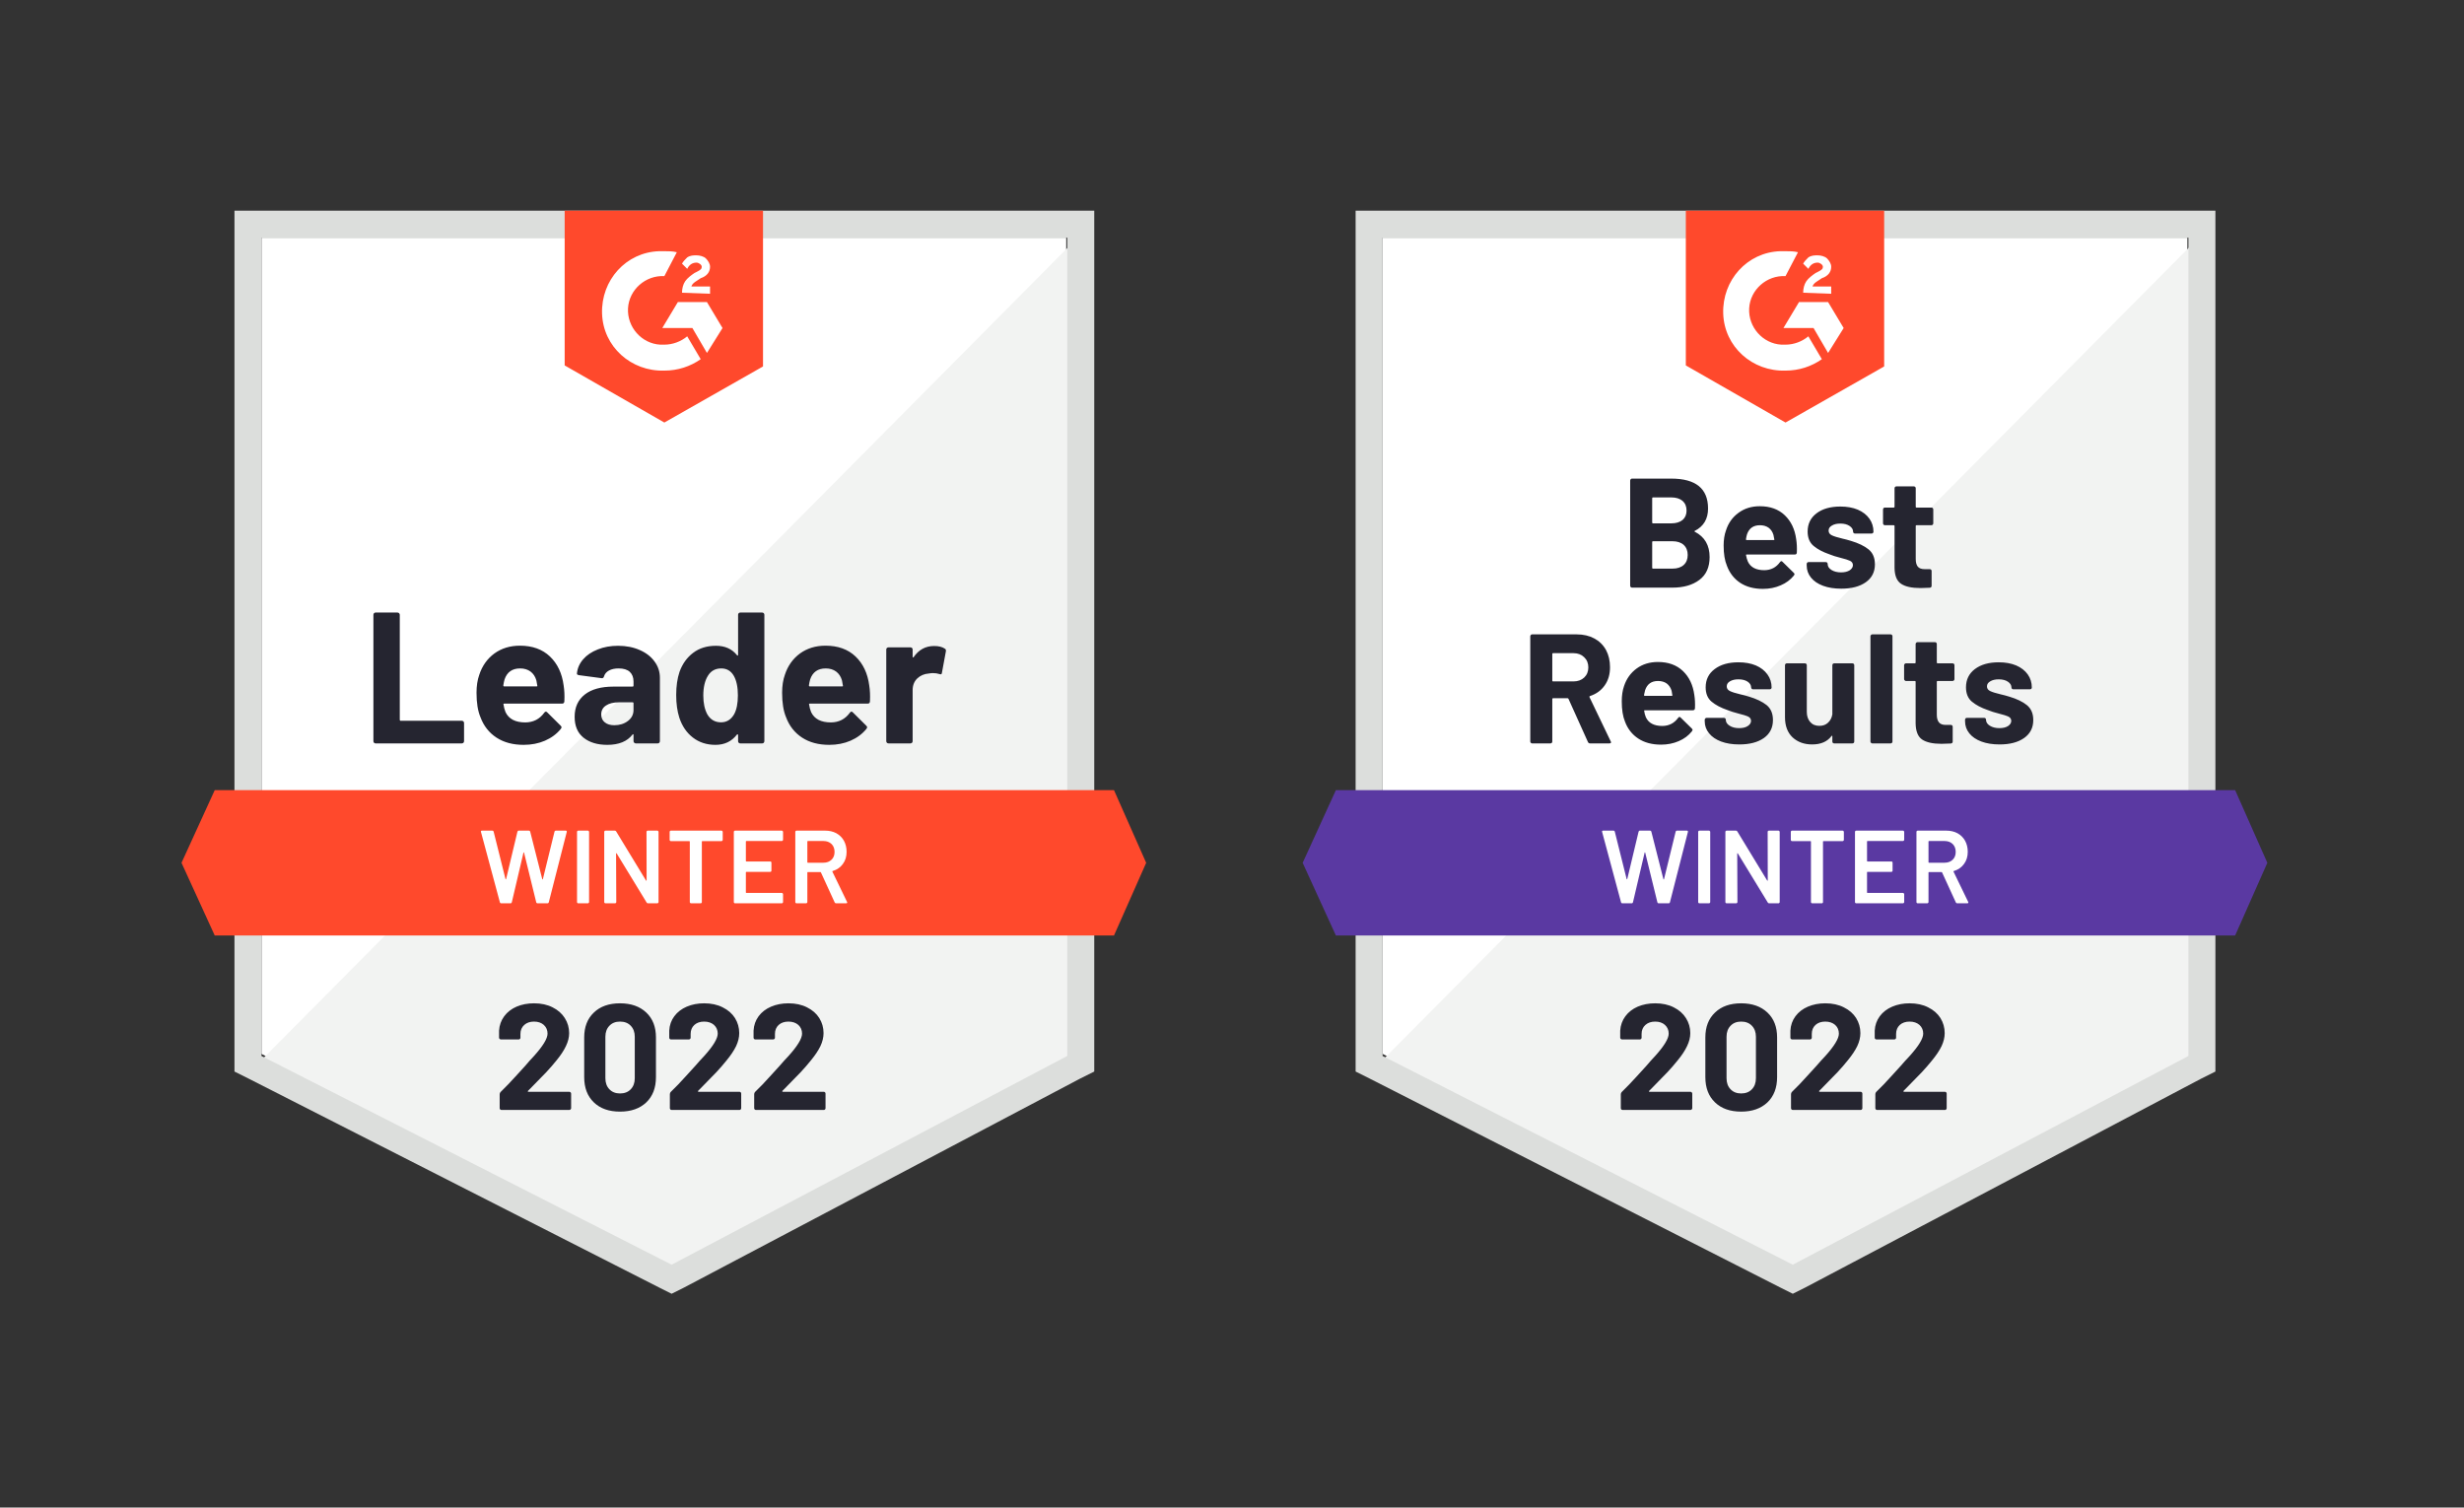
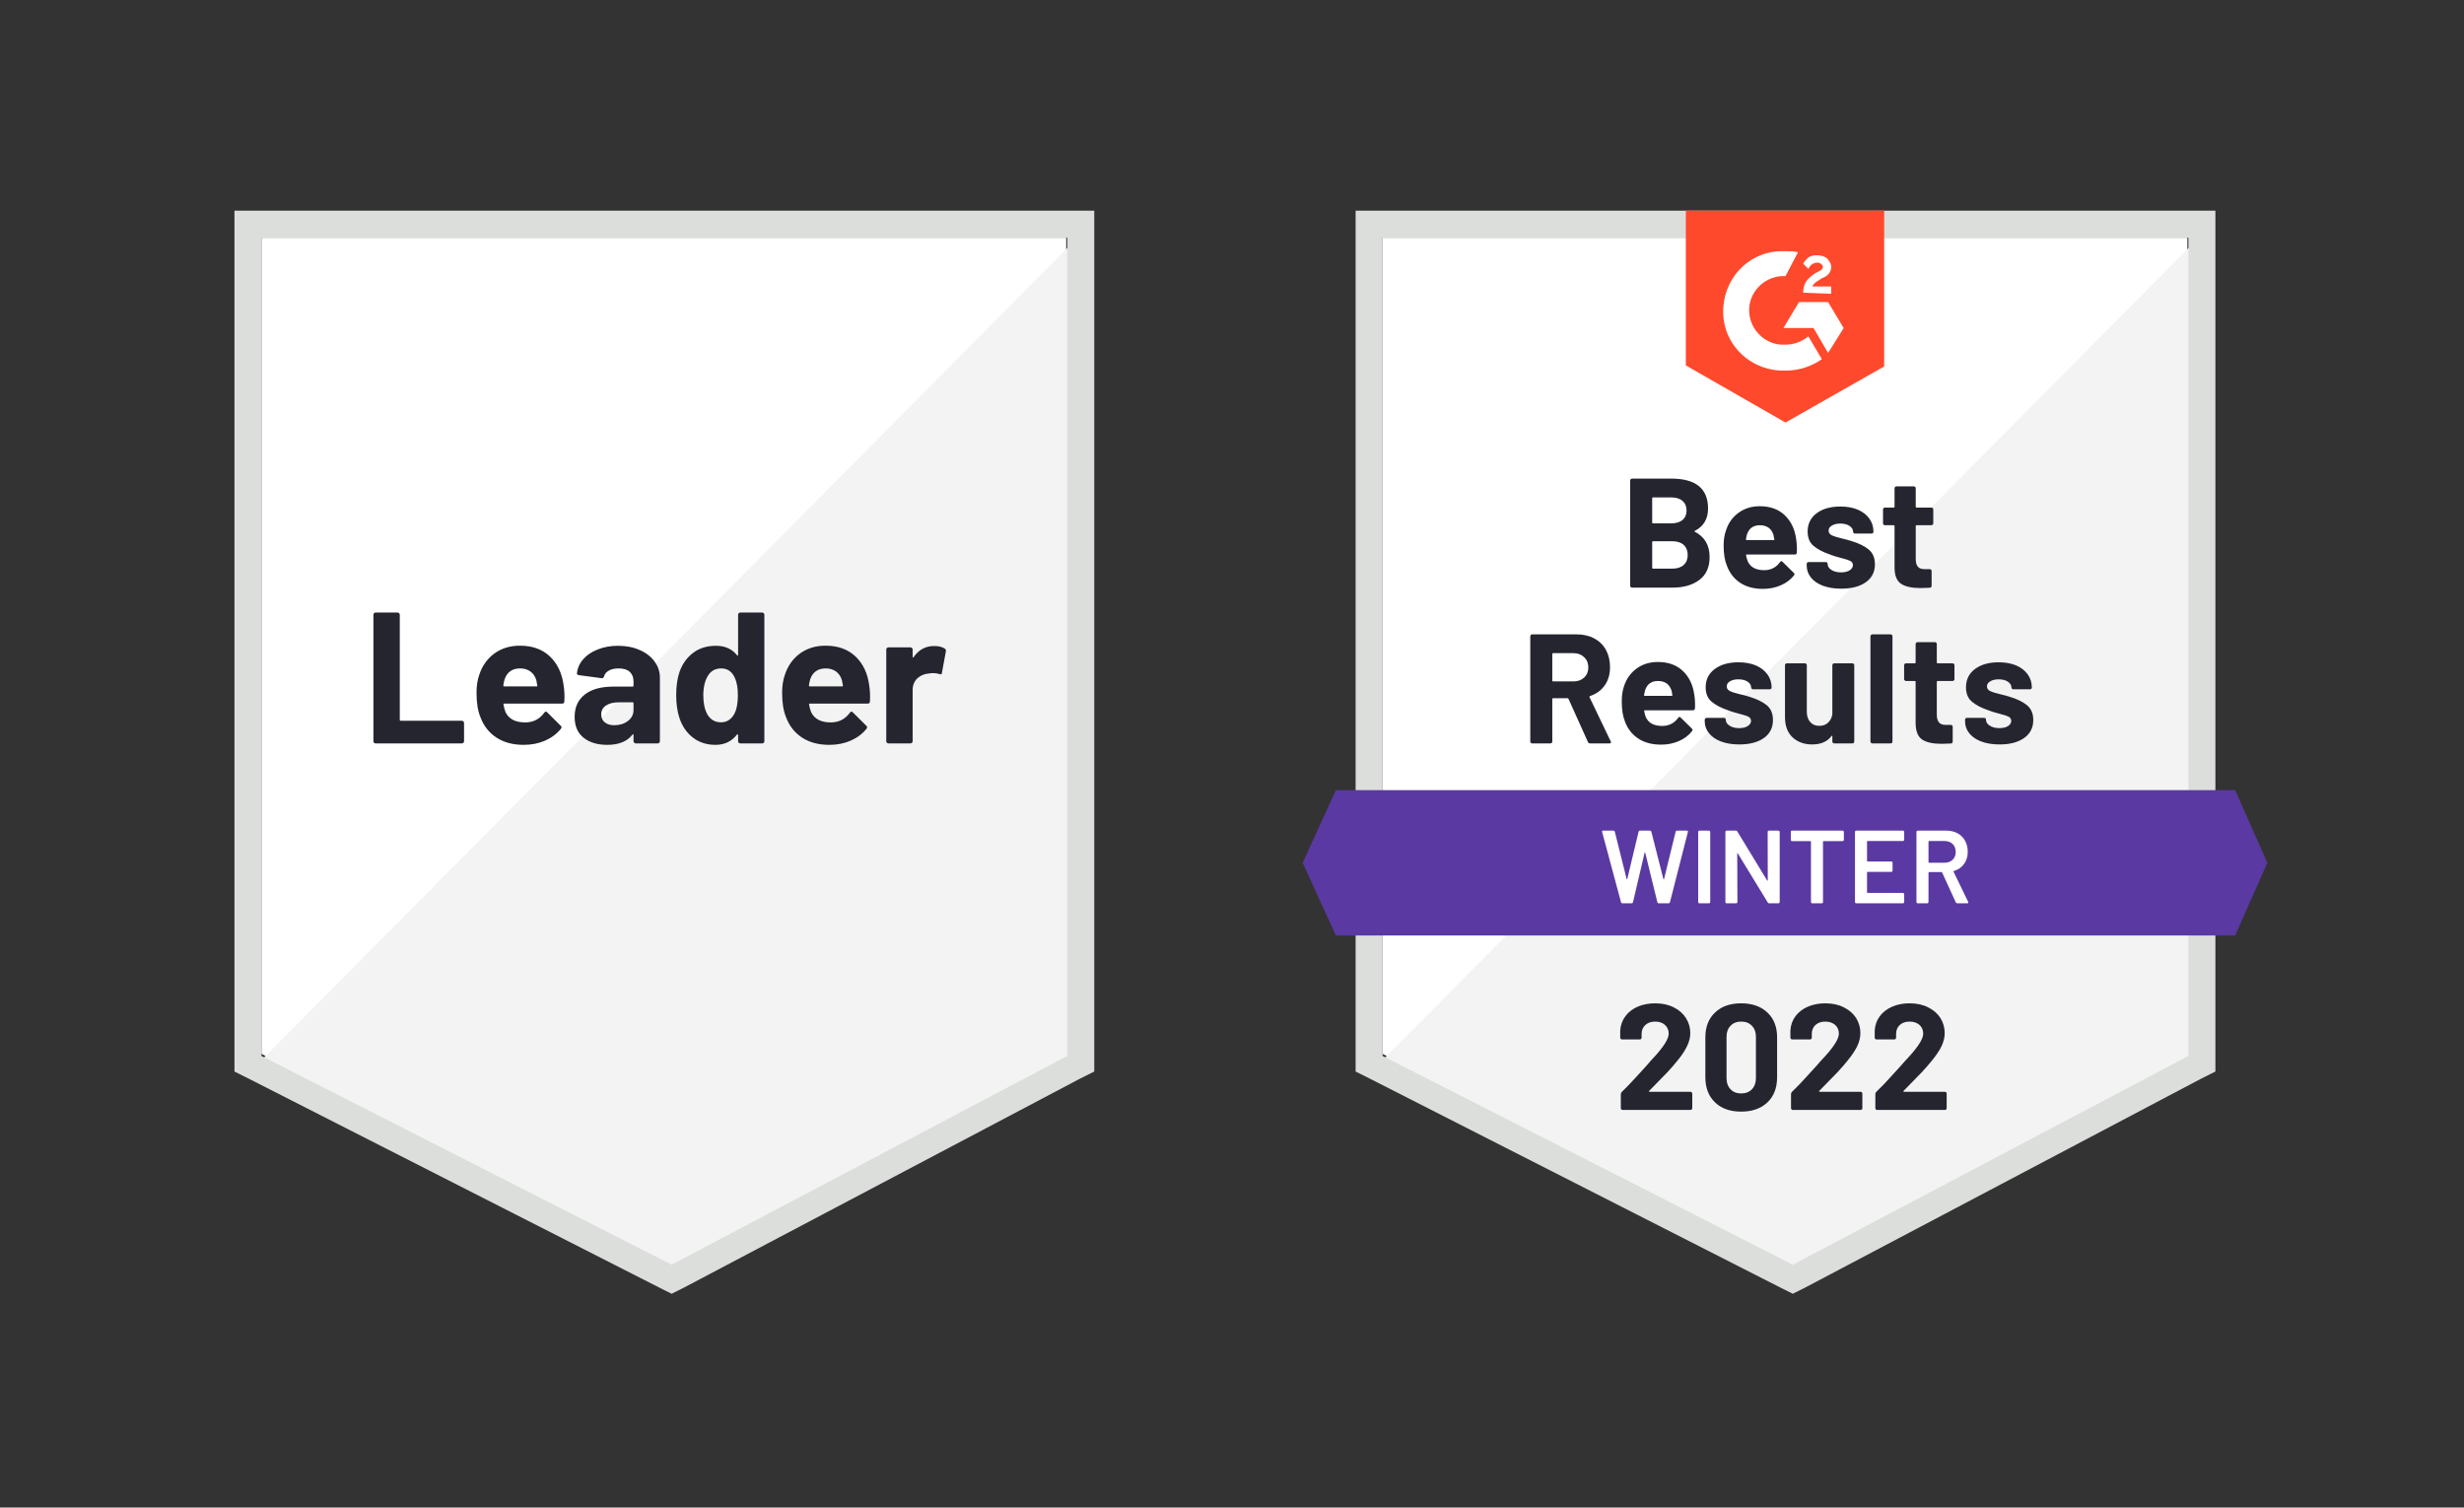
<svg xmlns="http://www.w3.org/2000/svg" width="389" height="238" viewBox="0 0 389 238" fill="none">
  <rect x="0" y="0" width="389" height="238" fill="#333333" stroke="none" />
  <path d="M41.279 166.377L106.033 199.328L168.328 166.377V37.525H41.279V166.377Z" fill="white" />
  <path d="M169.639 38.016L39.967 168.672L107.18 201.951L169.639 169.984V38.016Z" fill="#F2F3F2" />
  <path d="M37.016 80.475V169.164L39.312 170.311L104.066 203.262L106.033 204.246L108 203.262L170.459 170.311L172.754 169.164V33.262H37.016V80.475ZM41.279 166.705V37.525H168.492V166.705L106.033 199.656L41.279 166.705Z" fill="#DCDEDC" />
-   <path d="M104.885 39.656C105.541 39.656 106.197 39.656 106.852 39.82L104.885 43.59C101.934 43.426 99.311 45.721 99.147 48.672C98.984 51.623 101.279 54.246 104.23 54.41H104.885C106.197 54.41 107.508 53.918 108.492 53.098L110.623 56.705C108.984 57.852 107.016 58.508 104.885 58.508C99.639 58.672 95.213 54.738 95.049 49.492C94.885 44.246 98.82 39.82 104.066 39.656H104.885V39.656ZM111.607 47.688L114.066 51.787L111.607 55.721L109.311 51.787H104.557L107.016 47.688H111.607ZM107.672 46.213C107.672 45.557 107.836 44.902 108.164 44.41C108.492 43.918 109.148 43.426 109.639 43.098L109.967 42.934C110.623 42.606 110.787 42.443 110.787 42.115C110.787 41.787 110.295 41.459 109.967 41.459C109.311 41.459 108.82 41.787 108.492 42.443L107.672 41.623C107.836 41.295 108.164 40.967 108.492 40.639C108.984 40.311 109.475 40.311 109.967 40.311C110.459 40.311 111.115 40.475 111.443 40.803C111.77 41.131 112.098 41.623 112.098 42.115C112.098 42.934 111.607 43.59 110.623 43.918L110.131 44.246C109.639 44.574 109.311 44.738 109.148 45.23H112.098V46.377L107.672 46.213V46.213ZM104.885 66.705L120.459 57.852V33.262H89.147V57.688L104.885 66.705ZM175.869 124.738H33.902L28.656 136.213L33.902 147.688H175.869L180.951 136.213L175.869 124.738Z" fill="#FF492C" />
  <path d="M59.295 117.361C59.197 117.361 59.115 117.328 59.049 117.262C58.984 117.186 58.951 117.098 58.951 117V97.066C58.951 96.967 58.984 96.88 59.049 96.803C59.115 96.738 59.197 96.705 59.295 96.705H62.754C62.852 96.705 62.934 96.738 63 96.803C63.077 96.88 63.115 96.967 63.115 97.066V113.639C63.115 113.738 63.164 113.787 63.262 113.787H72.902C73 113.787 73.087 113.82 73.164 113.885C73.23 113.962 73.262 114.049 73.262 114.148V117C73.262 117.098 73.23 117.186 73.164 117.262C73.087 117.328 73 117.361 72.902 117.361H59.295V117.361ZM88.984 108.213C89.104 108.956 89.142 109.792 89.098 110.721C89.087 110.962 88.962 111.082 88.721 111.082H79.607C79.486 111.082 79.448 111.131 79.492 111.229C79.546 111.623 79.65 112.016 79.803 112.41C80.317 113.503 81.361 114.049 82.934 114.049C84.191 114.038 85.186 113.53 85.918 112.525C85.995 112.404 86.082 112.344 86.18 112.344C86.246 112.344 86.317 112.382 86.393 112.459L88.508 114.557C88.607 114.656 88.656 114.743 88.656 114.82C88.656 114.863 88.618 114.945 88.541 115.066C87.896 115.863 87.06 116.486 86.033 116.934C85.016 117.372 83.896 117.59 82.672 117.59C80.978 117.59 79.546 117.208 78.377 116.443C77.208 115.678 76.366 114.607 75.853 113.229C75.437 112.246 75.23 110.956 75.23 109.361C75.23 108.279 75.377 107.328 75.672 106.508C76.131 105.109 76.924 103.995 78.049 103.164C79.186 102.344 80.53 101.934 82.082 101.934C84.049 101.934 85.628 102.503 86.82 103.639C88.011 104.776 88.732 106.301 88.984 108.213V108.213ZM82.115 105.525C80.869 105.525 80.049 106.104 79.656 107.262C79.579 107.525 79.514 107.842 79.459 108.213C79.459 108.311 79.508 108.361 79.607 108.361H84.705C84.825 108.361 84.863 108.311 84.82 108.213C84.721 107.645 84.672 107.372 84.672 107.393C84.497 106.803 84.191 106.344 83.754 106.016C83.306 105.689 82.76 105.525 82.115 105.525V105.525ZM97.574 101.951C98.853 101.951 99.995 102.175 101 102.623C102.005 103.06 102.787 103.667 103.344 104.443C103.902 105.208 104.18 106.06 104.18 107V117C104.18 117.098 104.148 117.186 104.082 117.262C104.016 117.328 103.934 117.361 103.836 117.361H100.377C100.279 117.361 100.197 117.328 100.131 117.262C100.055 117.186 100.016 117.098 100.016 117V116.033C100.016 115.978 100 115.94 99.967 115.918C99.924 115.896 99.885 115.913 99.853 115.967C99.022 117.049 97.694 117.59 95.869 117.59C94.328 117.59 93.087 117.219 92.147 116.475C91.197 115.732 90.721 114.628 90.721 113.164C90.721 111.656 91.257 110.481 92.328 109.639C93.388 108.809 94.902 108.393 96.869 108.393H99.869C99.967 108.393 100.016 108.344 100.016 108.246V107.59C100.016 106.945 99.82 106.437 99.426 106.066C99.033 105.705 98.443 105.525 97.656 105.525C97.055 105.525 96.552 105.634 96.147 105.852C95.743 106.071 95.481 106.377 95.361 106.77C95.306 106.989 95.18 107.087 94.984 107.066L91.41 106.59C91.169 106.546 91.06 106.459 91.082 106.328C91.159 105.497 91.486 104.749 92.066 104.082C92.645 103.415 93.415 102.896 94.377 102.525C95.328 102.142 96.393 101.951 97.574 101.951V101.951ZM96.984 114.492C97.825 114.492 98.541 114.268 99.131 113.82C99.721 113.372 100.016 112.792 100.016 112.082V111.016C100.016 110.918 99.967 110.869 99.869 110.869H97.754C96.869 110.869 96.175 111.038 95.672 111.377C95.169 111.705 94.918 112.175 94.918 112.787C94.918 113.322 95.104 113.738 95.475 114.033C95.847 114.339 96.35 114.492 96.984 114.492ZM116.525 97.066C116.525 96.967 116.557 96.88 116.623 96.803C116.689 96.738 116.77 96.705 116.869 96.705H120.328C120.426 96.705 120.508 96.738 120.574 96.803C120.639 96.88 120.672 96.967 120.672 97.066V117C120.672 117.098 120.639 117.186 120.574 117.262C120.508 117.328 120.426 117.361 120.328 117.361H116.869C116.77 117.361 116.689 117.328 116.623 117.262C116.557 117.186 116.525 117.098 116.525 117V116.033C116.525 115.978 116.503 115.945 116.459 115.934C116.415 115.923 116.377 115.934 116.344 115.967C115.514 117.049 114.383 117.59 112.951 117.59C111.574 117.59 110.388 117.208 109.393 116.443C108.399 115.678 107.683 114.628 107.246 113.295C106.918 112.268 106.754 111.076 106.754 109.721C106.754 108.322 106.929 107.104 107.279 106.066C107.738 104.798 108.454 103.798 109.426 103.066C110.399 102.322 111.601 101.951 113.033 101.951C114.454 101.951 115.557 102.443 116.344 103.426C116.377 103.492 116.415 103.514 116.459 103.492C116.503 103.47 116.525 103.432 116.525 103.377V97.066V97.066ZM115.902 112.754C116.295 112.033 116.492 111.038 116.492 109.77C116.492 108.459 116.273 107.426 115.836 106.672C115.388 105.907 114.732 105.525 113.869 105.525C112.94 105.525 112.24 105.907 111.77 106.672C111.279 107.448 111.033 108.492 111.033 109.803C111.033 110.984 111.24 111.967 111.656 112.754C112.148 113.607 112.874 114.033 113.836 114.033C114.721 114.033 115.41 113.607 115.902 112.754V112.754ZM137.23 108.213C137.35 108.956 137.388 109.792 137.344 110.721C137.333 110.962 137.208 111.082 136.967 111.082H127.852C127.732 111.082 127.694 111.131 127.738 111.229C127.792 111.623 127.896 112.016 128.049 112.41C128.563 113.503 129.607 114.049 131.18 114.049C132.437 114.038 133.432 113.53 134.164 112.525C134.24 112.404 134.328 112.344 134.426 112.344C134.492 112.344 134.563 112.382 134.639 112.459L136.754 114.557C136.852 114.656 136.902 114.743 136.902 114.82C136.902 114.863 136.863 114.945 136.787 115.066C136.142 115.863 135.306 116.486 134.279 116.934C133.262 117.372 132.142 117.59 130.918 117.59C129.224 117.59 127.792 117.208 126.623 116.443C125.454 115.678 124.612 114.607 124.098 113.229C123.683 112.246 123.475 110.956 123.475 109.361C123.475 108.279 123.623 107.328 123.918 106.508C124.377 105.109 125.169 103.995 126.295 103.164C127.432 102.344 128.776 101.934 130.328 101.934C132.295 101.934 133.874 102.503 135.066 103.639C136.257 104.776 136.978 106.301 137.23 108.213V108.213ZM130.361 105.525C129.115 105.525 128.295 106.104 127.902 107.262C127.825 107.525 127.76 107.842 127.705 108.213C127.705 108.311 127.754 108.361 127.852 108.361H132.951C133.071 108.361 133.109 108.311 133.066 108.213C132.967 107.645 132.918 107.372 132.918 107.393C132.743 106.803 132.437 106.344 132 106.016C131.552 105.689 131.005 105.525 130.361 105.525ZM147.475 101.984C148.186 101.984 148.743 102.12 149.148 102.393C149.311 102.481 149.372 102.628 149.328 102.836L148.705 106.213C148.694 106.443 148.557 106.508 148.295 106.41C148 106.311 147.656 106.262 147.262 106.262C147.109 106.262 146.896 106.284 146.623 106.328C145.913 106.382 145.311 106.639 144.82 107.098C144.328 107.568 144.082 108.186 144.082 108.951V117C144.082 117.098 144.049 117.186 143.984 117.262C143.907 117.328 143.82 117.361 143.721 117.361H140.279C140.18 117.361 140.093 117.328 140.016 117.262C139.951 117.186 139.918 117.098 139.918 117V102.541C139.918 102.443 139.951 102.361 140.016 102.295C140.093 102.229 140.18 102.197 140.279 102.197H143.721C143.82 102.197 143.907 102.229 143.984 102.295C144.049 102.361 144.082 102.443 144.082 102.541V103.672C144.082 103.727 144.098 103.765 144.131 103.787C144.175 103.809 144.208 103.798 144.23 103.754C145.038 102.574 146.12 101.984 147.475 101.984V101.984Z" fill="#252530" />
-   <path d="M79.147 142.607C79.027 142.607 78.951 142.552 78.918 142.443L75.934 131.344L75.918 131.279C75.918 131.18 75.978 131.131 76.098 131.131H77.705C77.825 131.131 77.902 131.186 77.934 131.295L79.803 138.77C79.814 138.803 79.831 138.82 79.853 138.82C79.874 138.82 79.891 138.803 79.902 138.77L81.689 131.295C81.721 131.186 81.792 131.131 81.902 131.131H83.475C83.596 131.131 83.672 131.186 83.705 131.295L85.607 138.787C85.618 138.82 85.634 138.836 85.656 138.836C85.678 138.836 85.694 138.82 85.705 138.787L87.541 131.295C87.574 131.186 87.65 131.131 87.77 131.131H89.295C89.448 131.131 89.508 131.202 89.475 131.344L86.639 142.443C86.607 142.552 86.53 142.607 86.41 142.607H84.885C84.765 142.607 84.689 142.552 84.656 142.443L82.738 134.623C82.727 134.59 82.71 134.568 82.689 134.557C82.667 134.557 82.65 134.579 82.639 134.623L80.803 142.443C80.77 142.552 80.7 142.607 80.59 142.607H79.147V142.607ZM91.295 142.607C91.24 142.607 91.191 142.585 91.147 142.541C91.115 142.508 91.098 142.464 91.098 142.41V131.328C91.098 131.273 91.115 131.23 91.147 131.197C91.191 131.153 91.24 131.131 91.295 131.131H92.803C92.858 131.131 92.902 131.153 92.934 131.197C92.978 131.23 93 131.273 93 131.328V142.41C93 142.464 92.978 142.508 92.934 142.541C92.902 142.585 92.858 142.607 92.803 142.607H91.295ZM102.066 131.328C102.066 131.273 102.082 131.23 102.115 131.197C102.158 131.153 102.208 131.131 102.262 131.131H103.77C103.825 131.131 103.869 131.153 103.902 131.197C103.945 131.23 103.967 131.273 103.967 131.328V142.41C103.967 142.464 103.945 142.508 103.902 142.541C103.869 142.585 103.825 142.607 103.77 142.607H102.311C102.202 142.607 102.126 142.563 102.082 142.475L97.361 134.738C97.339 134.705 97.317 134.689 97.295 134.689C97.273 134.699 97.262 134.727 97.262 134.771L97.295 142.41C97.295 142.464 97.273 142.508 97.23 142.541C97.197 142.585 97.153 142.607 97.098 142.607H95.59C95.535 142.607 95.486 142.585 95.443 142.541C95.41 142.508 95.393 142.464 95.393 142.41V131.328C95.393 131.273 95.41 131.23 95.443 131.197C95.486 131.153 95.535 131.131 95.59 131.131H97.049C97.159 131.131 97.235 131.175 97.279 131.262L101.984 139C102.005 139.033 102.027 139.044 102.049 139.033C102.071 139.033 102.082 139.011 102.082 138.967L102.066 131.328V131.328ZM113.902 131.131C113.956 131.131 114 131.153 114.033 131.197C114.076 131.23 114.098 131.273 114.098 131.328V132.59C114.098 132.645 114.076 132.689 114.033 132.721C114 132.765 113.956 132.787 113.902 132.787H110.885C110.831 132.787 110.803 132.814 110.803 132.869V142.41C110.803 142.464 110.787 142.508 110.754 142.541C110.71 142.585 110.661 142.607 110.607 142.607H109.098C109.044 142.607 109 142.585 108.967 142.541C108.923 142.508 108.902 142.464 108.902 142.41V132.869C108.902 132.814 108.874 132.787 108.82 132.787H105.918C105.863 132.787 105.814 132.765 105.77 132.721C105.738 132.689 105.721 132.645 105.721 132.59V131.328C105.721 131.273 105.738 131.23 105.77 131.197C105.814 131.153 105.863 131.131 105.918 131.131H113.902V131.131ZM123.623 132.574C123.623 132.628 123.601 132.672 123.557 132.705C123.525 132.749 123.481 132.771 123.426 132.771H117.836C117.781 132.771 117.754 132.798 117.754 132.852V135.918C117.754 135.973 117.781 136 117.836 136H121.59C121.645 136 121.694 136.016 121.738 136.049C121.77 136.093 121.787 136.142 121.787 136.197V137.443C121.787 137.497 121.77 137.546 121.738 137.59C121.694 137.623 121.645 137.639 121.59 137.639H117.836C117.781 137.639 117.754 137.667 117.754 137.721V140.885C117.754 140.94 117.781 140.967 117.836 140.967H123.426C123.481 140.967 123.525 140.989 123.557 141.033C123.601 141.066 123.623 141.109 123.623 141.164V142.41C123.623 142.464 123.601 142.508 123.557 142.541C123.525 142.585 123.481 142.607 123.426 142.607H116.049C115.995 142.607 115.945 142.585 115.902 142.541C115.869 142.508 115.852 142.464 115.852 142.41V131.328C115.852 131.273 115.869 131.23 115.902 131.197C115.945 131.153 115.995 131.131 116.049 131.131H123.426C123.481 131.131 123.525 131.153 123.557 131.197C123.601 131.23 123.623 131.273 123.623 131.328V132.574V132.574ZM132 142.607C131.891 142.607 131.814 142.557 131.77 142.459L129.607 137.738C129.585 137.694 129.552 137.672 129.508 137.672H127.541C127.486 137.672 127.459 137.699 127.459 137.754V142.41C127.459 142.464 127.437 142.508 127.393 142.541C127.361 142.585 127.317 142.607 127.262 142.607H125.754C125.699 142.607 125.65 142.585 125.607 142.541C125.574 142.508 125.557 142.464 125.557 142.41V131.328C125.557 131.273 125.574 131.23 125.607 131.197C125.65 131.153 125.699 131.131 125.754 131.131H130.262C130.929 131.131 131.519 131.268 132.033 131.541C132.546 131.825 132.945 132.219 133.23 132.721C133.514 133.235 133.656 133.82 133.656 134.475C133.656 135.23 133.459 135.869 133.066 136.393C132.683 136.929 132.148 137.301 131.459 137.508C131.437 137.508 131.421 137.519 131.41 137.541C131.399 137.563 131.399 137.585 131.41 137.607L133.721 142.377C133.743 142.421 133.754 142.454 133.754 142.475C133.754 142.563 133.694 142.607 133.574 142.607H132V142.607ZM127.541 132.771C127.486 132.771 127.459 132.798 127.459 132.852V136.115C127.459 136.169 127.486 136.197 127.541 136.197H130C130.525 136.197 130.951 136.038 131.279 135.721C131.596 135.415 131.754 135.005 131.754 134.492C131.754 133.978 131.596 133.563 131.279 133.246C130.951 132.929 130.525 132.771 130 132.771H127.541V132.771Z" fill="white" />
-   <path d="M83.361 172.213C83.328 172.246 83.317 172.279 83.328 172.311C83.35 172.344 83.382 172.361 83.426 172.361H89.869C89.945 172.361 90.011 172.388 90.066 172.443C90.131 172.497 90.164 172.563 90.164 172.639V174.951C90.164 175.027 90.131 175.093 90.066 175.148C90.011 175.202 89.945 175.23 89.869 175.23H79.18C79.093 175.23 79.022 175.202 78.967 175.148C78.913 175.093 78.885 175.027 78.885 174.951V172.754C78.885 172.612 78.934 172.492 79.033 172.393C79.809 171.639 80.601 170.814 81.41 169.918C82.219 169.022 82.727 168.464 82.934 168.246C83.372 167.721 83.82 167.219 84.279 166.738C85.721 165.142 86.443 163.956 86.443 163.18C86.443 162.623 86.246 162.164 85.853 161.803C85.459 161.454 84.945 161.279 84.311 161.279C83.678 161.279 83.164 161.454 82.77 161.803C82.366 162.164 82.164 162.639 82.164 163.23V163.82C82.164 163.896 82.137 163.962 82.082 164.016C82.027 164.071 81.962 164.098 81.885 164.098H79.082C79.005 164.098 78.94 164.071 78.885 164.016C78.82 163.962 78.787 163.896 78.787 163.82V162.705C78.841 161.852 79.115 161.093 79.607 160.426C80.098 159.77 80.749 159.268 81.557 158.918C82.377 158.568 83.295 158.393 84.311 158.393C85.437 158.393 86.415 158.607 87.246 159.033C88.076 159.448 88.716 160.011 89.164 160.721C89.623 161.443 89.853 162.235 89.853 163.098C89.853 163.765 89.683 164.448 89.344 165.148C89.016 165.847 88.519 166.601 87.853 167.41C87.361 168.022 86.831 168.634 86.262 169.246C85.694 169.847 84.847 170.716 83.721 171.852L83.361 172.213V172.213ZM97.885 175.492C96.137 175.492 94.76 175.005 93.754 174.033C92.738 173.06 92.23 171.732 92.23 170.049V163.77C92.23 162.12 92.738 160.814 93.754 159.852C94.76 158.88 96.137 158.393 97.885 158.393C99.623 158.393 101.005 158.88 102.033 159.852C103.049 160.814 103.557 162.12 103.557 163.77V170.049C103.557 171.732 103.049 173.06 102.033 174.033C101.005 175.005 99.623 175.492 97.885 175.492ZM97.885 172.623C98.596 172.623 99.159 172.404 99.574 171.967C100 171.53 100.213 170.945 100.213 170.213V163.672C100.213 162.951 100 162.372 99.574 161.934C99.159 161.497 98.596 161.279 97.885 161.279C97.186 161.279 96.628 161.497 96.213 161.934C95.787 162.372 95.574 162.951 95.574 163.672V170.213C95.574 170.945 95.787 171.53 96.213 171.967C96.628 172.404 97.186 172.623 97.885 172.623ZM110.213 172.213C110.18 172.246 110.175 172.279 110.197 172.311C110.208 172.344 110.24 172.361 110.295 172.361H116.738C116.814 172.361 116.88 172.388 116.934 172.443C116.989 172.497 117.016 172.563 117.016 172.639V174.951C117.016 175.027 116.989 175.093 116.934 175.148C116.88 175.202 116.814 175.23 116.738 175.23H106.033C105.956 175.23 105.891 175.202 105.836 175.148C105.781 175.093 105.754 175.027 105.754 174.951V172.754C105.754 172.612 105.798 172.492 105.885 172.393C106.672 171.639 107.464 170.814 108.262 169.918C109.071 169.022 109.579 168.464 109.787 168.246C110.235 167.721 110.689 167.219 111.148 166.738C112.59 165.142 113.311 163.956 113.311 163.18C113.311 162.623 113.115 162.164 112.721 161.803C112.317 161.454 111.798 161.279 111.164 161.279C110.53 161.279 110.016 161.454 109.623 161.803C109.23 162.164 109.033 162.639 109.033 163.23V163.82C109.033 163.896 109.005 163.962 108.951 164.016C108.896 164.071 108.825 164.098 108.738 164.098H105.934C105.858 164.098 105.792 164.071 105.738 164.016C105.683 163.962 105.656 163.896 105.656 163.82V162.705C105.699 161.852 105.967 161.093 106.459 160.426C106.951 159.77 107.607 159.268 108.426 158.918C109.246 158.568 110.158 158.393 111.164 158.393C112.29 158.393 113.268 158.607 114.098 159.033C114.94 159.448 115.585 160.011 116.033 160.721C116.481 161.443 116.705 162.235 116.705 163.098C116.705 163.765 116.541 164.448 116.213 165.148C115.874 165.847 115.372 166.601 114.705 167.41C114.213 168.022 113.683 168.634 113.115 169.246C112.546 169.847 111.699 170.716 110.574 171.852L110.213 172.213V172.213ZM123.525 172.213C123.492 172.246 123.486 172.279 123.508 172.311C123.519 172.344 123.552 172.361 123.607 172.361H130.049C130.126 172.361 130.191 172.388 130.246 172.443C130.301 172.497 130.328 172.563 130.328 172.639V174.951C130.328 175.027 130.301 175.093 130.246 175.148C130.191 175.202 130.126 175.23 130.049 175.23H119.344C119.268 175.23 119.202 175.202 119.148 175.148C119.093 175.093 119.066 175.027 119.066 174.951V172.754C119.066 172.612 119.109 172.492 119.197 172.393C119.984 171.639 120.776 170.814 121.574 169.918C122.383 169.022 122.891 168.464 123.098 168.246C123.546 167.721 124 167.219 124.459 166.738C125.902 165.142 126.623 163.956 126.623 163.18C126.623 162.623 126.426 162.164 126.033 161.803C125.628 161.454 125.109 161.279 124.475 161.279C123.842 161.279 123.328 161.454 122.934 161.803C122.541 162.164 122.344 162.639 122.344 163.23V163.82C122.344 163.896 122.317 163.962 122.262 164.016C122.208 164.071 122.137 164.098 122.049 164.098H119.246C119.169 164.098 119.104 164.071 119.049 164.016C118.995 163.962 118.967 163.896 118.967 163.82V162.705C119.011 161.852 119.279 161.093 119.77 160.426C120.262 159.77 120.918 159.268 121.738 158.918C122.557 158.568 123.47 158.393 124.475 158.393C125.601 158.393 126.579 158.607 127.41 159.033C128.251 159.448 128.896 160.011 129.344 160.721C129.792 161.443 130.016 162.235 130.016 163.098C130.016 163.765 129.852 164.448 129.525 165.148C129.186 165.847 128.683 166.601 128.016 167.41C127.525 168.022 126.995 168.634 126.426 169.246C125.858 169.847 125.011 170.716 123.885 171.852L123.525 172.213V172.213Z" fill="#252530" />
  <path d="M218.279 166.377L283.033 199.328L345.328 166.377V37.525H218.279V166.377Z" fill="white" />
  <path d="M346.639 38.016L216.967 168.672L284.18 201.951L346.639 169.984V38.016Z" fill="#F2F3F2" />
  <path d="M214.016 80.475V169.164L216.311 170.311L281.066 203.262L283.033 204.246L285 203.262L347.459 170.311L349.754 169.164V33.262H214.016V80.475ZM218.279 166.705V37.525H345.492V166.705L283.033 199.656L218.279 166.705Z" fill="#DCDEDC" />
  <path d="M281.885 39.656C282.541 39.656 283.197 39.656 283.852 39.82L281.885 43.59C278.934 43.426 276.311 45.721 276.148 48.672C275.984 51.623 278.279 54.246 281.23 54.41H281.885C283.197 54.41 284.508 53.918 285.492 53.098L287.623 56.705C285.984 57.852 284.016 58.508 281.885 58.508C276.639 58.672 272.213 54.738 272.049 49.492C271.885 44.246 275.82 39.82 281.066 39.656H281.885V39.656ZM288.607 47.688L291.066 51.787L288.607 55.721L286.311 51.787H281.557L284.016 47.688H288.607ZM284.672 46.213C284.672 45.557 284.836 44.902 285.164 44.41C285.492 43.918 286.148 43.426 286.639 43.098L286.967 42.934C287.623 42.606 287.787 42.443 287.787 42.115C287.787 41.787 287.295 41.459 286.967 41.459C286.311 41.459 285.82 41.787 285.492 42.443L284.672 41.623C284.836 41.295 285.164 40.967 285.492 40.639C285.984 40.311 286.475 40.311 286.967 40.311C287.459 40.311 288.115 40.475 288.443 40.803C288.77 41.131 289.098 41.623 289.098 42.115C289.098 42.934 288.607 43.59 287.623 43.918L287.131 44.246C286.639 44.574 286.311 44.738 286.148 45.23H289.098V46.377L284.672 46.213V46.213ZM281.885 66.705L297.459 57.852V33.262H266.148V57.688L281.885 66.705Z" fill="#FF492C" />
  <path d="M352.869 124.738H210.902L205.656 136.213L210.902 147.689H352.869L357.951 136.213L352.869 124.738Z" fill="#5A39A2" />
  <path d="M251.033 117.361C250.869 117.361 250.754 117.284 250.689 117.131L247.623 110.328C247.59 110.262 247.541 110.23 247.475 110.23H245.18C245.104 110.23 245.066 110.273 245.066 110.361V117.066C245.066 117.153 245.038 117.224 244.984 117.279C244.918 117.333 244.847 117.361 244.77 117.361H241.885C241.809 117.361 241.743 117.333 241.689 117.279C241.623 117.224 241.59 117.153 241.59 117.066V100.443C241.59 100.366 241.623 100.295 241.689 100.23C241.743 100.175 241.809 100.148 241.885 100.148H248.918C249.967 100.148 250.891 100.361 251.689 100.787C252.486 101.213 253.104 101.82 253.541 102.607C253.967 103.393 254.18 104.306 254.18 105.344C254.18 106.459 253.902 107.41 253.344 108.197C252.787 108.995 252.011 109.557 251.016 109.885C250.929 109.918 250.902 109.973 250.934 110.049L254.279 117.016C254.322 117.082 254.344 117.131 254.344 117.164C254.344 117.295 254.251 117.361 254.066 117.361H251.033V117.361ZM245.18 103.115C245.104 103.115 245.066 103.158 245.066 103.246V107.459C245.066 107.536 245.104 107.574 245.18 107.574H248.41C249.098 107.574 249.661 107.372 250.098 106.967C250.536 106.552 250.754 106.016 250.754 105.361C250.754 104.705 250.536 104.169 250.098 103.754C249.661 103.328 249.098 103.115 248.41 103.115H245.18V103.115ZM267.492 109.738C267.59 110.361 267.623 111.055 267.59 111.82C267.568 112.027 267.459 112.131 267.262 112.131H259.672C259.574 112.131 259.541 112.169 259.574 112.246C259.617 112.574 259.705 112.902 259.836 113.23C260.262 114.148 261.131 114.607 262.443 114.607C263.492 114.596 264.322 114.169 264.934 113.328C265 113.23 265.071 113.18 265.148 113.18C265.202 113.18 265.262 113.213 265.328 113.279L267.098 115.016C267.175 115.104 267.213 115.18 267.213 115.246C267.213 115.279 267.18 115.344 267.115 115.443C266.579 116.12 265.885 116.639 265.033 117C264.18 117.372 263.246 117.557 262.23 117.557C260.82 117.557 259.628 117.24 258.656 116.607C257.672 115.962 256.967 115.066 256.541 113.918C256.202 113.098 256.033 112.027 256.033 110.705C256.033 109.798 256.153 109 256.393 108.311C256.776 107.153 257.437 106.23 258.377 105.541C259.317 104.852 260.437 104.508 261.738 104.508C263.377 104.508 264.694 104.984 265.689 105.934C266.683 106.885 267.284 108.153 267.492 109.738V109.738ZM261.754 107.508C260.727 107.508 260.049 107.989 259.721 108.951C259.656 109.169 259.596 109.432 259.541 109.738C259.541 109.814 259.585 109.852 259.672 109.852H263.918C264.016 109.852 264.049 109.814 264.016 109.738C263.94 109.268 263.902 109.038 263.902 109.049C263.749 108.557 263.492 108.175 263.131 107.902C262.76 107.639 262.301 107.508 261.754 107.508V107.508ZM274.59 117.525C273.497 117.525 272.541 117.372 271.721 117.066C270.902 116.76 270.268 116.328 269.82 115.77C269.361 115.213 269.131 114.579 269.131 113.869V113.623C269.131 113.546 269.164 113.475 269.23 113.41C269.284 113.355 269.35 113.328 269.426 113.328H272.164C272.24 113.328 272.311 113.355 272.377 113.41C272.432 113.475 272.459 113.546 272.459 113.623V113.639C272.459 114.011 272.661 114.322 273.066 114.574C273.459 114.825 273.962 114.951 274.574 114.951C275.131 114.951 275.579 114.842 275.918 114.623C276.268 114.393 276.443 114.12 276.443 113.803C276.443 113.508 276.295 113.284 276 113.131C275.705 112.989 275.219 112.836 274.541 112.672C273.776 112.475 273.169 112.284 272.721 112.098C271.672 111.738 270.836 111.295 270.213 110.77C269.59 110.246 269.279 109.492 269.279 108.508C269.279 107.295 269.754 106.333 270.705 105.623C271.645 104.913 272.891 104.557 274.443 104.557C275.492 104.557 276.41 104.721 277.197 105.049C277.984 105.388 278.596 105.863 279.033 106.475C279.47 107.076 279.689 107.765 279.689 108.541C279.689 108.617 279.661 108.683 279.607 108.738C279.541 108.792 279.47 108.82 279.393 108.82H276.754C276.678 108.82 276.612 108.792 276.557 108.738C276.492 108.683 276.459 108.617 276.459 108.541C276.459 108.18 276.279 107.874 275.918 107.623C275.546 107.372 275.055 107.246 274.443 107.246C273.907 107.246 273.464 107.35 273.115 107.557C272.776 107.754 272.607 108.022 272.607 108.361C272.607 108.689 272.776 108.934 273.115 109.098C273.443 109.262 274 109.437 274.787 109.623L275.41 109.77C275.639 109.825 275.885 109.896 276.148 109.984C277.306 110.333 278.224 110.776 278.902 111.311C279.568 111.858 279.902 112.645 279.902 113.672C279.902 114.885 279.426 115.831 278.475 116.508C277.514 117.186 276.219 117.525 274.59 117.525V117.525ZM289.279 105.016C289.279 104.94 289.306 104.869 289.361 104.803C289.415 104.749 289.486 104.721 289.574 104.721H292.443C292.53 104.721 292.601 104.749 292.656 104.803C292.71 104.869 292.738 104.94 292.738 105.016V117.066C292.738 117.153 292.71 117.224 292.656 117.279C292.601 117.333 292.53 117.361 292.443 117.361H289.574C289.486 117.361 289.415 117.333 289.361 117.279C289.306 117.224 289.279 117.153 289.279 117.066V116.23C289.279 116.186 289.262 116.158 289.23 116.148C289.197 116.137 289.164 116.158 289.131 116.213C288.475 117.087 287.459 117.525 286.082 117.525C284.836 117.525 283.809 117.153 283 116.41C282.202 115.656 281.803 114.596 281.803 113.23V105.016C281.803 104.94 281.831 104.869 281.885 104.803C281.94 104.749 282.011 104.721 282.098 104.721H284.951C285.027 104.721 285.098 104.749 285.164 104.803C285.219 104.869 285.246 104.94 285.246 105.016V112.377C285.246 113.033 285.421 113.563 285.77 113.967C286.12 114.383 286.607 114.59 287.23 114.59C287.798 114.59 288.257 114.421 288.607 114.082C288.967 113.743 289.191 113.306 289.279 112.77V105.016V105.016ZM295.59 117.361C295.514 117.361 295.448 117.333 295.393 117.279C295.328 117.224 295.295 117.153 295.295 117.066V100.443C295.295 100.366 295.328 100.295 295.393 100.23C295.448 100.175 295.514 100.148 295.59 100.148H298.475C298.552 100.148 298.623 100.175 298.689 100.23C298.743 100.295 298.77 100.366 298.77 100.443V117.066C298.77 117.153 298.743 117.224 298.689 117.279C298.623 117.333 298.552 117.361 298.475 117.361H295.59ZM308.557 107.213C308.557 107.29 308.53 107.355 308.475 107.41C308.41 107.475 308.339 107.508 308.262 107.508H305.902C305.814 107.508 305.77 107.546 305.77 107.623V112.836C305.77 113.372 305.885 113.776 306.115 114.049C306.333 114.311 306.689 114.443 307.18 114.443H307.984C308.071 114.443 308.142 114.47 308.197 114.525C308.251 114.579 308.279 114.65 308.279 114.738V117.066C308.279 117.251 308.18 117.355 307.984 117.377C307.295 117.41 306.803 117.426 306.508 117.426C305.153 117.426 304.137 117.202 303.459 116.754C302.792 116.306 302.448 115.459 302.426 114.213V107.623C302.426 107.546 302.388 107.508 302.311 107.508H300.902C300.825 107.508 300.76 107.475 300.705 107.41C300.639 107.355 300.607 107.29 300.607 107.213V105.016C300.607 104.94 300.639 104.869 300.705 104.803C300.76 104.749 300.825 104.721 300.902 104.721H302.311C302.388 104.721 302.426 104.678 302.426 104.59V101.672C302.426 101.596 302.459 101.525 302.525 101.459C302.579 101.404 302.645 101.377 302.721 101.377H305.475C305.563 101.377 305.634 101.404 305.689 101.459C305.743 101.525 305.77 101.596 305.77 101.672V104.59C305.77 104.678 305.814 104.721 305.902 104.721H308.262C308.339 104.721 308.41 104.749 308.475 104.803C308.53 104.869 308.557 104.94 308.557 105.016V107.213V107.213ZM315.689 117.525C314.585 117.525 313.623 117.372 312.803 117.066C311.984 116.76 311.35 116.328 310.902 115.77C310.454 115.213 310.23 114.579 310.23 113.869V113.623C310.23 113.546 310.257 113.475 310.311 113.41C310.366 113.355 310.437 113.328 310.525 113.328H313.246C313.333 113.328 313.404 113.355 313.459 113.41C313.514 113.475 313.541 113.546 313.541 113.623V113.639C313.541 114.011 313.743 114.322 314.148 114.574C314.552 114.825 315.055 114.951 315.656 114.951C316.213 114.951 316.667 114.842 317.016 114.623C317.355 114.393 317.525 114.12 317.525 113.803C317.525 113.508 317.377 113.284 317.082 113.131C316.787 112.989 316.306 112.836 315.639 112.672C314.863 112.475 314.257 112.284 313.82 112.098C312.77 111.738 311.934 111.295 311.311 110.77C310.689 110.246 310.377 109.492 310.377 108.508C310.377 107.295 310.847 106.333 311.787 105.623C312.727 104.913 313.978 104.557 315.541 104.557C316.59 104.557 317.508 104.721 318.295 105.049C319.082 105.388 319.694 105.863 320.131 106.475C320.557 107.076 320.77 107.765 320.77 108.541C320.77 108.617 320.743 108.683 320.689 108.738C320.634 108.792 320.563 108.82 320.475 108.82H317.852C317.765 108.82 317.694 108.792 317.639 108.738C317.585 108.683 317.557 108.617 317.557 108.541C317.557 108.18 317.372 107.874 317 107.623C316.628 107.372 316.142 107.246 315.541 107.246C314.995 107.246 314.552 107.35 314.213 107.557C313.863 107.754 313.689 108.022 313.689 108.361C313.689 108.689 313.858 108.934 314.197 109.098C314.536 109.262 315.098 109.437 315.885 109.623C316.06 109.667 316.262 109.716 316.492 109.77C316.721 109.825 316.967 109.896 317.23 109.984C318.399 110.333 319.317 110.776 319.984 111.311C320.661 111.858 321 112.645 321 113.672C321 114.885 320.519 115.831 319.557 116.508C318.596 117.186 317.306 117.525 315.689 117.525V117.525ZM267.574 83.803C267.475 83.847 267.475 83.896 267.574 83.951C269.126 84.749 269.902 86.082 269.902 87.951C269.902 89.546 269.361 90.749 268.279 91.557C267.197 92.366 265.781 92.77 264.033 92.77H257.656C257.579 92.77 257.514 92.743 257.459 92.689C257.393 92.634 257.361 92.563 257.361 92.475V75.853C257.361 75.776 257.393 75.705 257.459 75.639C257.514 75.585 257.579 75.557 257.656 75.557H263.836C267.716 75.557 269.656 77.131 269.656 80.279C269.656 81.918 268.962 83.093 267.574 83.803ZM260.951 78.525C260.874 78.525 260.836 78.568 260.836 78.656V82.492C260.836 82.579 260.874 82.623 260.951 82.623H263.836C264.601 82.623 265.202 82.443 265.639 82.082C266.055 81.721 266.262 81.23 266.262 80.607C266.262 79.962 266.055 79.454 265.639 79.082C265.202 78.71 264.601 78.525 263.836 78.525H260.951ZM264.033 89.77C264.787 89.77 265.377 89.579 265.803 89.197C266.23 88.814 266.443 88.284 266.443 87.607C266.443 86.94 266.23 86.41 265.803 86.016C265.377 85.634 264.776 85.443 264 85.443H260.951C260.874 85.443 260.836 85.486 260.836 85.574V89.639C260.836 89.727 260.874 89.77 260.951 89.77H264.033V89.77ZM283.574 85.147C283.672 85.77 283.705 86.465 283.672 87.23C283.661 87.437 283.557 87.541 283.361 87.541H275.754C275.656 87.541 275.623 87.579 275.656 87.656C275.71 87.984 275.803 88.311 275.934 88.639C276.361 89.557 277.23 90.016 278.541 90.016C279.59 90.005 280.415 89.579 281.016 88.738C281.082 88.639 281.158 88.59 281.246 88.59C281.29 88.59 281.344 88.623 281.41 88.689L283.18 90.426C283.268 90.514 283.311 90.59 283.311 90.656C283.311 90.689 283.279 90.754 283.213 90.853C282.667 91.53 281.967 92.049 281.115 92.41C280.273 92.781 279.339 92.967 278.311 92.967C276.902 92.967 275.71 92.65 274.738 92.016C273.765 91.372 273.066 90.475 272.639 89.328C272.29 88.508 272.115 87.437 272.115 86.115C272.115 85.208 272.24 84.41 272.492 83.721C272.863 82.563 273.525 81.639 274.475 80.951C275.415 80.262 276.53 79.918 277.82 79.918C279.459 79.918 280.776 80.393 281.77 81.344C282.765 82.295 283.366 83.563 283.574 85.147V85.147ZM277.852 82.918C276.814 82.918 276.131 83.399 275.803 84.361C275.738 84.579 275.683 84.841 275.639 85.147C275.639 85.224 275.678 85.262 275.754 85.262H280.016C280.115 85.262 280.148 85.224 280.115 85.147C280.027 84.678 279.984 84.448 279.984 84.459C279.842 83.967 279.585 83.585 279.213 83.311C278.842 83.049 278.388 82.918 277.852 82.918V82.918ZM290.689 92.934C289.585 92.934 288.623 92.781 287.803 92.475C286.984 92.169 286.35 91.738 285.902 91.18C285.454 90.623 285.23 89.989 285.23 89.279V89.033C285.23 88.956 285.257 88.885 285.311 88.82C285.366 88.765 285.437 88.738 285.525 88.738H288.246C288.333 88.738 288.404 88.765 288.459 88.82C288.514 88.885 288.541 88.956 288.541 89.033V89.049C288.541 89.421 288.743 89.732 289.148 89.984C289.552 90.235 290.055 90.361 290.656 90.361C291.213 90.361 291.667 90.251 292.016 90.033C292.355 89.803 292.525 89.53 292.525 89.213C292.525 88.918 292.377 88.694 292.082 88.541C291.787 88.399 291.306 88.246 290.639 88.082C289.863 87.885 289.257 87.694 288.82 87.508C287.77 87.147 286.934 86.705 286.311 86.18C285.689 85.656 285.377 84.902 285.377 83.918C285.377 82.705 285.847 81.743 286.787 81.033C287.727 80.322 288.978 79.967 290.541 79.967C291.59 79.967 292.508 80.131 293.295 80.459C294.082 80.798 294.694 81.273 295.131 81.885C295.557 82.486 295.77 83.175 295.77 83.951C295.77 84.027 295.743 84.093 295.689 84.147C295.634 84.202 295.563 84.23 295.475 84.23H292.852C292.765 84.23 292.694 84.202 292.639 84.147C292.585 84.093 292.557 84.027 292.557 83.951C292.557 83.59 292.372 83.284 292 83.033C291.628 82.781 291.142 82.656 290.541 82.656C289.995 82.656 289.552 82.76 289.213 82.967C288.863 83.164 288.689 83.432 288.689 83.77C288.689 84.098 288.858 84.344 289.197 84.508C289.536 84.672 290.098 84.847 290.885 85.033C291.06 85.076 291.262 85.126 291.492 85.18C291.721 85.235 291.967 85.306 292.23 85.393C293.399 85.743 294.317 86.186 294.984 86.721C295.661 87.268 296 88.055 296 89.082C296 90.295 295.519 91.24 294.557 91.918C293.596 92.596 292.306 92.934 290.689 92.934V92.934ZM305.213 82.623C305.213 82.7 305.186 82.765 305.131 82.82C305.077 82.885 305.005 82.918 304.918 82.918H302.557C302.481 82.918 302.443 82.956 302.443 83.033V88.246C302.443 88.781 302.552 89.186 302.77 89.459C302.989 89.721 303.35 89.853 303.852 89.853H304.656C304.732 89.853 304.803 89.88 304.869 89.934C304.923 89.989 304.951 90.06 304.951 90.147V92.475C304.951 92.661 304.852 92.765 304.656 92.787C303.967 92.82 303.475 92.836 303.18 92.836C301.814 92.836 300.798 92.612 300.131 92.164C299.454 91.716 299.109 90.869 299.098 89.623V83.033C299.098 82.956 299.055 82.918 298.967 82.918H297.574C297.486 82.918 297.415 82.885 297.361 82.82C297.306 82.765 297.279 82.7 297.279 82.623V80.426C297.279 80.35 297.306 80.279 297.361 80.213C297.415 80.159 297.486 80.131 297.574 80.131H298.967C299.055 80.131 299.098 80.087 299.098 80V77.082C299.098 77.005 299.126 76.934 299.18 76.869C299.235 76.814 299.306 76.787 299.393 76.787H302.148C302.224 76.787 302.295 76.814 302.361 76.869C302.415 76.934 302.443 77.005 302.443 77.082V80C302.443 80.087 302.481 80.131 302.557 80.131H304.918C305.005 80.131 305.077 80.159 305.131 80.213C305.186 80.279 305.213 80.35 305.213 80.426V82.623V82.623Z" fill="#252530" />
  <path d="M256.148 142.607C256.027 142.607 255.951 142.552 255.918 142.443L252.934 131.344L252.918 131.279C252.918 131.18 252.978 131.131 253.098 131.131H254.705C254.825 131.131 254.902 131.186 254.934 131.295L256.803 138.77C256.814 138.803 256.831 138.82 256.852 138.82C256.874 138.82 256.891 138.803 256.902 138.77L258.689 131.295C258.721 131.186 258.792 131.131 258.902 131.131H260.475C260.596 131.131 260.672 131.186 260.705 131.295L262.607 138.787C262.617 138.82 262.634 138.836 262.656 138.836C262.678 138.836 262.694 138.82 262.705 138.787L264.541 131.295C264.574 131.186 264.65 131.131 264.77 131.131H266.295C266.448 131.131 266.508 131.202 266.475 131.344L263.639 142.443C263.607 142.552 263.53 142.607 263.41 142.607H261.885C261.765 142.607 261.689 142.552 261.656 142.443L259.738 134.623C259.727 134.59 259.71 134.568 259.689 134.557C259.667 134.557 259.65 134.579 259.639 134.623L257.803 142.443C257.77 142.552 257.699 142.607 257.59 142.607H256.148V142.607ZM268.295 142.607C268.24 142.607 268.191 142.585 268.148 142.541C268.115 142.508 268.098 142.464 268.098 142.41V131.328C268.098 131.273 268.115 131.23 268.148 131.197C268.191 131.153 268.24 131.131 268.295 131.131H269.803C269.858 131.131 269.902 131.153 269.934 131.197C269.978 131.23 270 131.273 270 131.328V142.41C270 142.464 269.978 142.508 269.934 142.541C269.902 142.585 269.858 142.607 269.803 142.607H268.295ZM279.066 131.328C279.066 131.273 279.082 131.23 279.115 131.197C279.158 131.153 279.208 131.131 279.262 131.131H280.77C280.825 131.131 280.869 131.153 280.902 131.197C280.945 131.23 280.967 131.273 280.967 131.328V142.41C280.967 142.464 280.945 142.508 280.902 142.541C280.869 142.585 280.825 142.607 280.77 142.607H279.311C279.202 142.607 279.126 142.563 279.082 142.475L274.361 134.738C274.339 134.705 274.317 134.689 274.295 134.689C274.273 134.699 274.262 134.727 274.262 134.771L274.295 142.41C274.295 142.464 274.273 142.508 274.23 142.541C274.197 142.585 274.153 142.607 274.098 142.607H272.59C272.536 142.607 272.486 142.585 272.443 142.541C272.41 142.508 272.393 142.464 272.393 142.41V131.328C272.393 131.273 272.41 131.23 272.443 131.197C272.486 131.153 272.536 131.131 272.59 131.131H274.049C274.158 131.131 274.235 131.175 274.279 131.262L278.984 139C279.005 139.033 279.027 139.044 279.049 139.033C279.071 139.033 279.082 139.011 279.082 138.967L279.066 131.328V131.328ZM290.902 131.131C290.956 131.131 291 131.153 291.033 131.197C291.076 131.23 291.098 131.273 291.098 131.328V132.59C291.098 132.645 291.076 132.689 291.033 132.721C291 132.765 290.956 132.787 290.902 132.787H287.885C287.831 132.787 287.803 132.814 287.803 132.869V142.41C287.803 142.464 287.787 142.508 287.754 142.541C287.71 142.585 287.661 142.607 287.607 142.607H286.098C286.044 142.607 286 142.585 285.967 142.541C285.923 142.508 285.902 142.464 285.902 142.41V132.869C285.902 132.814 285.874 132.787 285.82 132.787H282.918C282.863 132.787 282.814 132.765 282.77 132.721C282.738 132.689 282.721 132.645 282.721 132.59V131.328C282.721 131.273 282.738 131.23 282.77 131.197C282.814 131.153 282.863 131.131 282.918 131.131H290.902V131.131ZM300.623 132.574C300.623 132.628 300.601 132.672 300.557 132.705C300.525 132.749 300.481 132.771 300.426 132.771H294.836C294.781 132.771 294.754 132.798 294.754 132.852V135.918C294.754 135.973 294.781 136 294.836 136H298.59C298.645 136 298.694 136.016 298.738 136.049C298.77 136.093 298.787 136.142 298.787 136.197V137.443C298.787 137.497 298.77 137.546 298.738 137.59C298.694 137.623 298.645 137.639 298.59 137.639H294.836C294.781 137.639 294.754 137.667 294.754 137.721V140.885C294.754 140.94 294.781 140.967 294.836 140.967H300.426C300.481 140.967 300.525 140.989 300.557 141.033C300.601 141.066 300.623 141.109 300.623 141.164V142.41C300.623 142.464 300.601 142.508 300.557 142.541C300.525 142.585 300.481 142.607 300.426 142.607H293.049C292.995 142.607 292.945 142.585 292.902 142.541C292.869 142.508 292.852 142.464 292.852 142.41V131.328C292.852 131.273 292.869 131.23 292.902 131.197C292.945 131.153 292.995 131.131 293.049 131.131H300.426C300.481 131.131 300.525 131.153 300.557 131.197C300.601 131.23 300.623 131.273 300.623 131.328V132.574V132.574ZM309 142.607C308.891 142.607 308.814 142.557 308.77 142.459L306.607 137.738C306.585 137.694 306.552 137.672 306.508 137.672H304.541C304.486 137.672 304.459 137.699 304.459 137.754V142.41C304.459 142.464 304.437 142.508 304.393 142.541C304.361 142.585 304.317 142.607 304.262 142.607H302.754C302.699 142.607 302.65 142.585 302.607 142.541C302.574 142.508 302.557 142.464 302.557 142.41V131.328C302.557 131.273 302.574 131.23 302.607 131.197C302.65 131.153 302.699 131.131 302.754 131.131H307.262C307.929 131.131 308.519 131.268 309.033 131.541C309.546 131.825 309.945 132.219 310.23 132.721C310.514 133.235 310.656 133.82 310.656 134.475C310.656 135.23 310.459 135.869 310.066 136.393C309.683 136.929 309.148 137.301 308.459 137.508C308.437 137.508 308.421 137.519 308.41 137.541C308.399 137.563 308.399 137.585 308.41 137.607L310.721 142.377C310.743 142.421 310.754 142.454 310.754 142.475C310.754 142.563 310.694 142.607 310.574 142.607H309V142.607ZM304.541 132.771C304.486 132.771 304.459 132.798 304.459 132.852V136.115C304.459 136.169 304.486 136.197 304.541 136.197H307C307.525 136.197 307.951 136.038 308.279 135.721C308.596 135.415 308.754 135.005 308.754 134.492C308.754 133.978 308.596 133.563 308.279 133.246C307.951 132.929 307.525 132.771 307 132.771H304.541V132.771Z" fill="white" />
  <path d="M260.361 172.213C260.328 172.246 260.317 172.279 260.328 172.311C260.35 172.344 260.383 172.361 260.426 172.361H266.869C266.945 172.361 267.011 172.388 267.066 172.443C267.131 172.497 267.164 172.563 267.164 172.639V174.951C267.164 175.027 267.131 175.093 267.066 175.148C267.011 175.202 266.945 175.23 266.869 175.23H256.18C256.093 175.23 256.022 175.202 255.967 175.148C255.913 175.093 255.885 175.027 255.885 174.951V172.754C255.885 172.612 255.934 172.492 256.033 172.393C256.809 171.639 257.601 170.814 258.41 169.918C259.219 169.022 259.727 168.464 259.934 168.246C260.372 167.721 260.82 167.219 261.279 166.738C262.721 165.142 263.443 163.956 263.443 163.18C263.443 162.623 263.246 162.164 262.852 161.803C262.459 161.454 261.945 161.279 261.311 161.279C260.678 161.279 260.164 161.454 259.77 161.803C259.366 162.164 259.164 162.639 259.164 163.23V163.82C259.164 163.896 259.137 163.962 259.082 164.016C259.027 164.071 258.962 164.098 258.885 164.098H256.082C256.005 164.098 255.94 164.071 255.885 164.016C255.82 163.962 255.787 163.896 255.787 163.82V162.705C255.842 161.852 256.115 161.093 256.607 160.426C257.098 159.77 257.749 159.268 258.557 158.918C259.377 158.568 260.295 158.393 261.311 158.393C262.437 158.393 263.415 158.607 264.246 159.033C265.077 159.448 265.716 160.011 266.164 160.721C266.623 161.443 266.852 162.235 266.852 163.098C266.852 163.765 266.683 164.448 266.344 165.148C266.016 165.847 265.519 166.601 264.852 167.41C264.361 168.022 263.831 168.634 263.262 169.246C262.694 169.847 261.847 170.716 260.721 171.852L260.361 172.213V172.213ZM274.885 175.492C273.137 175.492 271.76 175.005 270.754 174.033C269.738 173.06 269.23 171.732 269.23 170.049V163.77C269.23 162.12 269.738 160.814 270.754 159.852C271.76 158.88 273.137 158.393 274.885 158.393C276.623 158.393 278.005 158.88 279.033 159.852C280.049 160.814 280.557 162.12 280.557 163.77V170.049C280.557 171.732 280.049 173.06 279.033 174.033C278.005 175.005 276.623 175.492 274.885 175.492ZM274.885 172.623C275.596 172.623 276.158 172.404 276.574 171.967C277 171.53 277.213 170.945 277.213 170.213V163.672C277.213 162.951 277 162.372 276.574 161.934C276.158 161.497 275.596 161.279 274.885 161.279C274.186 161.279 273.628 161.497 273.213 161.934C272.787 162.372 272.574 162.951 272.574 163.672V170.213C272.574 170.945 272.787 171.53 273.213 171.967C273.628 172.404 274.186 172.623 274.885 172.623ZM287.213 172.213C287.18 172.246 287.175 172.279 287.197 172.311C287.208 172.344 287.24 172.361 287.295 172.361H293.738C293.814 172.361 293.88 172.388 293.934 172.443C293.989 172.497 294.016 172.563 294.016 172.639V174.951C294.016 175.027 293.989 175.093 293.934 175.148C293.88 175.202 293.814 175.23 293.738 175.23H283.033C282.956 175.23 282.891 175.202 282.836 175.148C282.781 175.093 282.754 175.027 282.754 174.951V172.754C282.754 172.612 282.798 172.492 282.885 172.393C283.672 171.639 284.464 170.814 285.262 169.918C286.071 169.022 286.579 168.464 286.787 168.246C287.235 167.721 287.689 167.219 288.148 166.738C289.59 165.142 290.311 163.956 290.311 163.18C290.311 162.623 290.115 162.164 289.721 161.803C289.317 161.454 288.798 161.279 288.164 161.279C287.53 161.279 287.016 161.454 286.623 161.803C286.23 162.164 286.033 162.639 286.033 163.23V163.82C286.033 163.896 286.005 163.962 285.951 164.016C285.896 164.071 285.825 164.098 285.738 164.098H282.934C282.858 164.098 282.792 164.071 282.738 164.016C282.683 163.962 282.656 163.896 282.656 163.82V162.705C282.699 161.852 282.967 161.093 283.459 160.426C283.951 159.77 284.607 159.268 285.426 158.918C286.246 158.568 287.158 158.393 288.164 158.393C289.29 158.393 290.268 158.607 291.098 159.033C291.94 159.448 292.585 160.011 293.033 160.721C293.481 161.443 293.705 162.235 293.705 163.098C293.705 163.765 293.541 164.448 293.213 165.148C292.874 165.847 292.372 166.601 291.705 167.41C291.213 168.022 290.683 168.634 290.115 169.246C289.546 169.847 288.699 170.716 287.574 171.852L287.213 172.213V172.213ZM300.525 172.213C300.492 172.246 300.486 172.279 300.508 172.311C300.519 172.344 300.552 172.361 300.607 172.361H307.049C307.126 172.361 307.191 172.388 307.246 172.443C307.301 172.497 307.328 172.563 307.328 172.639V174.951C307.328 175.027 307.301 175.093 307.246 175.148C307.191 175.202 307.126 175.23 307.049 175.23H296.344C296.268 175.23 296.202 175.202 296.148 175.148C296.093 175.093 296.066 175.027 296.066 174.951V172.754C296.066 172.612 296.109 172.492 296.197 172.393C296.984 171.639 297.776 170.814 298.574 169.918C299.383 169.022 299.891 168.464 300.098 168.246C300.546 167.721 301 167.219 301.459 166.738C302.902 165.142 303.623 163.956 303.623 163.18C303.623 162.623 303.426 162.164 303.033 161.803C302.628 161.454 302.109 161.279 301.475 161.279C300.842 161.279 300.328 161.454 299.934 161.803C299.541 162.164 299.344 162.639 299.344 163.23V163.82C299.344 163.896 299.317 163.962 299.262 164.016C299.208 164.071 299.137 164.098 299.049 164.098H296.246C296.169 164.098 296.104 164.071 296.049 164.016C295.995 163.962 295.967 163.896 295.967 163.82V162.705C296.011 161.852 296.279 161.093 296.77 160.426C297.262 159.77 297.918 159.268 298.738 158.918C299.557 158.568 300.47 158.393 301.475 158.393C302.601 158.393 303.579 158.607 304.41 159.033C305.251 159.448 305.896 160.011 306.344 160.721C306.792 161.443 307.016 162.235 307.016 163.098C307.016 163.765 306.852 164.448 306.525 165.148C306.186 165.847 305.683 166.601 305.016 167.41C304.525 168.022 303.995 168.634 303.426 169.246C302.858 169.847 302.011 170.716 300.885 171.852L300.525 172.213V172.213Z" fill="#252530" />
</svg>